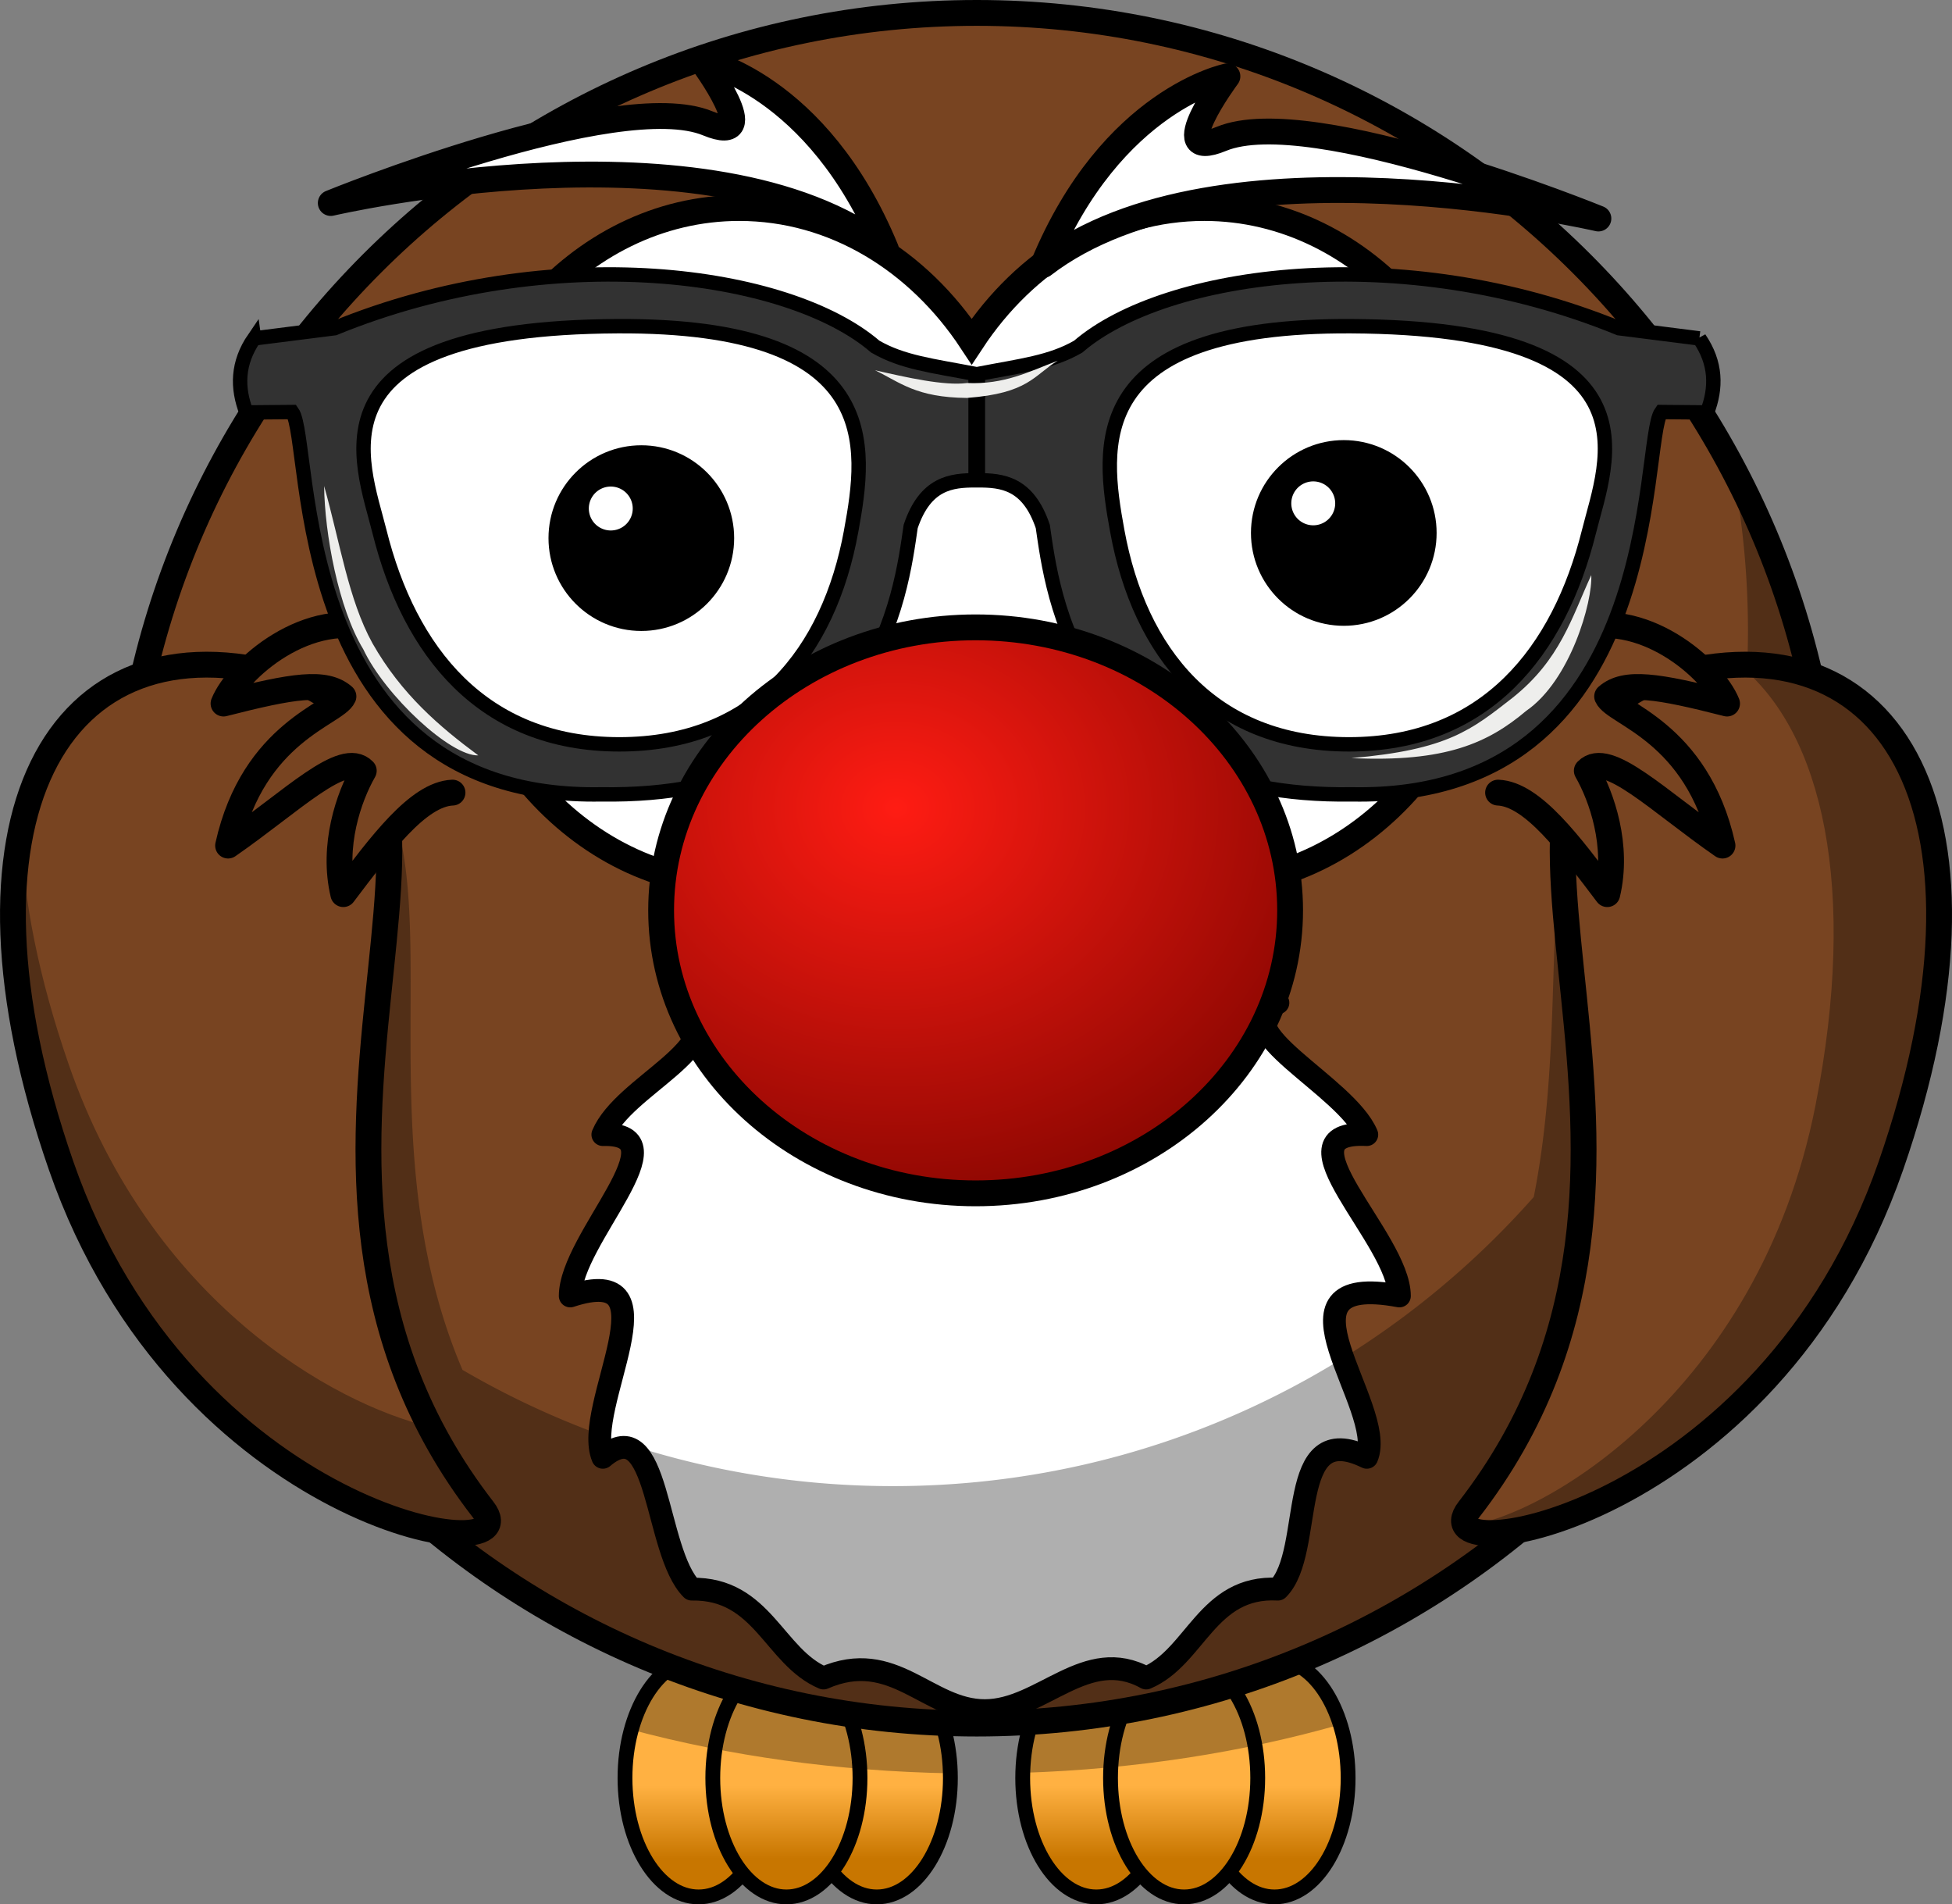
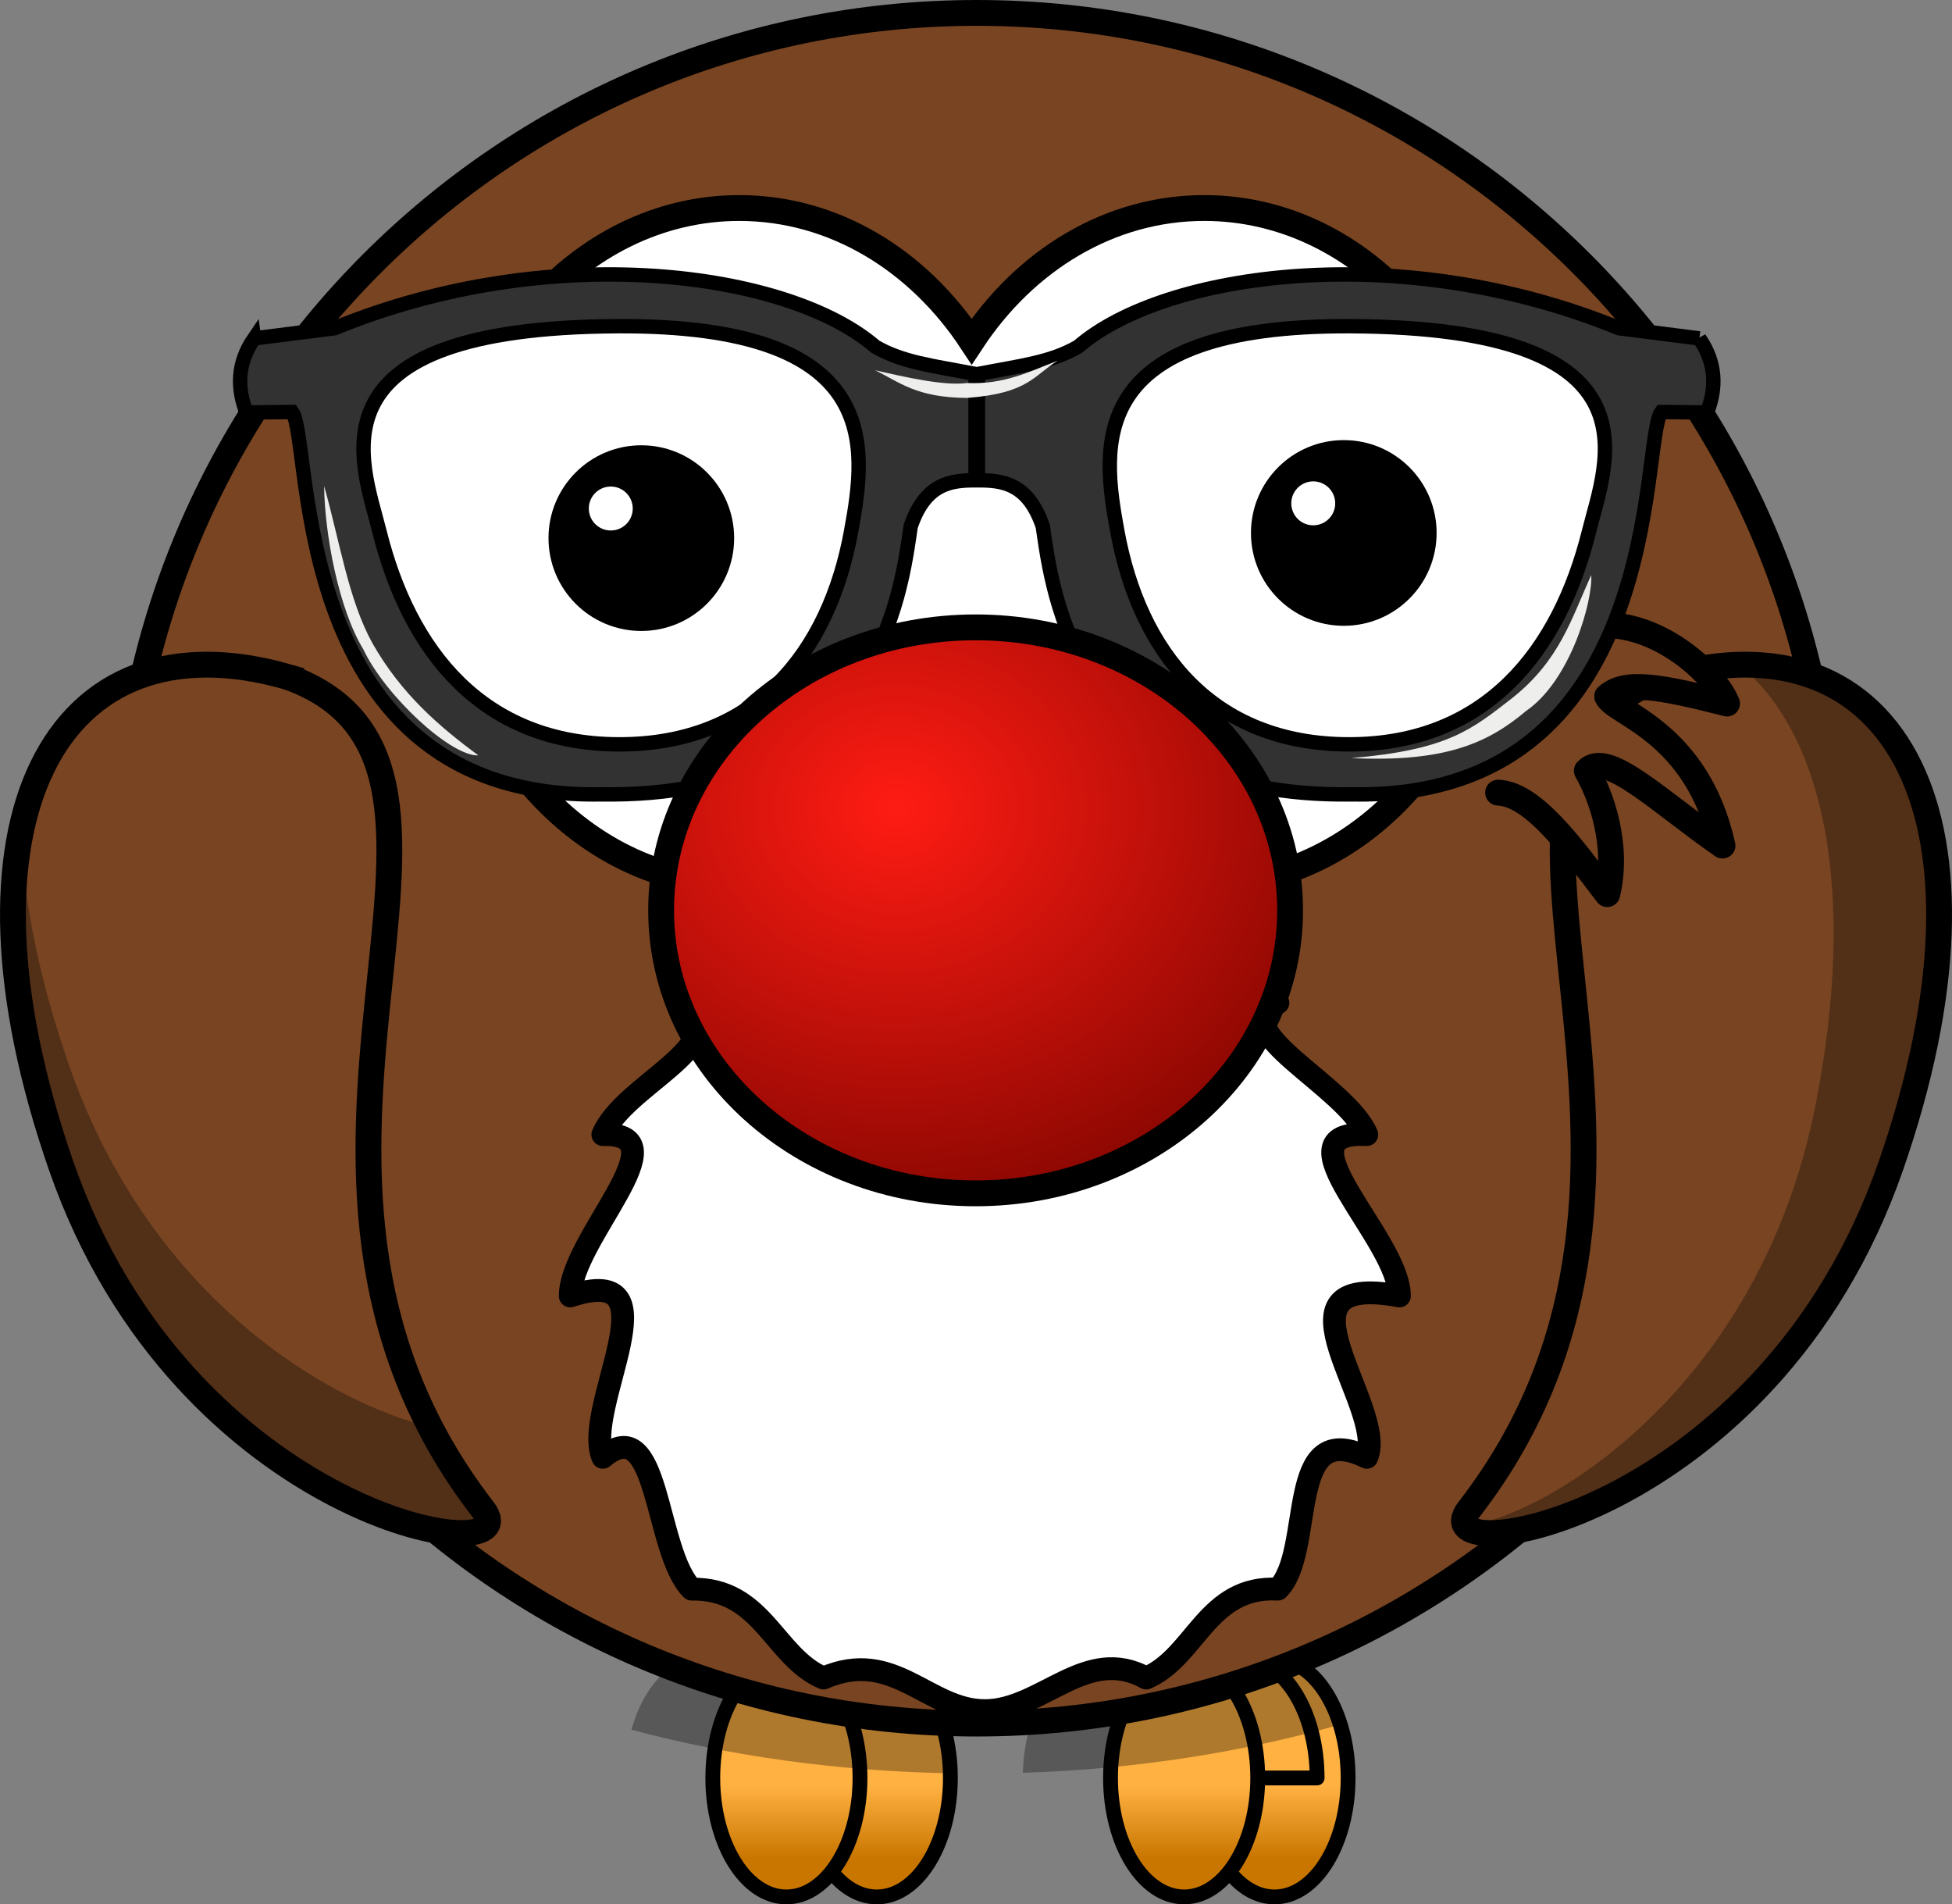
<svg xmlns="http://www.w3.org/2000/svg" overflow="visible" viewBox="0 0 377.915 368.609">
  <rect x="0" y="0" width="377.915" height="368.609" fill="#808080" stroke="none" />
  <switch transform="translate(-55.4 -38.1)">
    <g>
      <linearGradient id="a" y2="14.968" gradientUnits="userSpaceOnUse" x2="263.61" gradientTransform="matrix(1.781 0 0 -1.706 -244.4 423.38)" y1="23.224" x1="263.61">
        <stop offset="0" stop-color="#ffb142" />
        <stop offset="1" stop-color="#c87600" />
      </linearGradient>
      <path d="M239.4 382.25c0 12.716-6.381 23.023-14.25 23.023-7.871 0-14.25-10.308-14.25-23.023s6.379-23.023 14.25-23.023c7.87 0 14.25 10.308 14.25 23.023z" stroke-linejoin="round" stroke="#000" stroke-width="2.869" stroke-linecap="round" fill="url(#a)" />
      <linearGradient id="b" y2="14.968" gradientUnits="userSpaceOnUse" x2="263.61" gradientTransform="matrix(1.781 0 0 -1.706 -278.9 423.38)" y1="23.224" x1="263.61">
        <stop offset="0" stop-color="#ffb142" />
        <stop offset="1" stop-color="#c87600" />
      </linearGradient>
-       <path d="M204.9 382.25c0 12.716-6.38 23.023-14.25 23.023s-14.25-10.308-14.25-23.023 6.38-23.023 14.25-23.023 14.25 10.308 14.25 23.023z" stroke-linejoin="round" stroke="#000" stroke-width="2.869" stroke-linecap="round" fill="url(#b)" />
      <linearGradient id="c" y2="14.968" gradientUnits="userSpaceOnUse" x2="263.61" gradientTransform="matrix(1.781 0 0 -1.706 -261.9 423.38)" y1="23.224" x1="263.61">
        <stop offset="0" stop-color="#ffb142" />
        <stop offset="1" stop-color="#c87600" />
      </linearGradient>
      <path d="M221.9 382.25c0 12.716-6.381 23.023-14.25 23.023-7.87 0-14.25-10.308-14.25-23.023s6.38-23.023 14.25-23.023 14.25 10.308 14.25 23.023z" stroke-linejoin="round" stroke="#000" stroke-width="2.869" stroke-linecap="round" fill="url(#c)" />
      <linearGradient id="d" y2="14.968" gradientUnits="userSpaceOnUse" x2="263.61" gradientTransform="matrix(1.781 0 0 -1.706 -167.4 423.38)" y1="23.224" x1="263.61">
        <stop offset="0" stop-color="#ffb142" />
        <stop offset="1" stop-color="#c87600" />
      </linearGradient>
      <path d="M316.4 382.25c0 12.716-6.381 23.023-14.25 23.023-7.871 0-14.25-10.308-14.25-23.023s6.379-23.023 14.25-23.023c7.87 0 14.25 10.308 14.25 23.023z" stroke-linejoin="round" stroke="#000" stroke-width="2.869" stroke-linecap="round" fill="url(#d)" />
      <linearGradient id="e" y2="14.968" gradientUnits="userSpaceOnUse" x2="263.61" gradientTransform="matrix(1.781 0 0 -1.706 -201.9 423.38)" y1="23.224" x1="263.61">
        <stop offset="0" stop-color="#ffb142" />
        <stop offset="1" stop-color="#c87600" />
      </linearGradient>
-       <path d="M281.9 382.25c0 12.716-6.381 23.023-14.25 23.023-7.871 0-14.25-10.308-14.25-23.023s6.379-23.023 14.25-23.023c7.87 0 14.25 10.308 14.25 23.023z" stroke-linejoin="round" stroke="#000" stroke-width="2.869" stroke-linecap="round" fill="url(#e)" />
+       <path d="M281.9 382.25s6.379-23.023 14.25-23.023c7.87 0 14.25 10.308 14.25 23.023z" stroke-linejoin="round" stroke="#000" stroke-width="2.869" stroke-linecap="round" fill="url(#e)" />
      <linearGradient id="f" y2="14.968" gradientUnits="userSpaceOnUse" x2="263.61" gradientTransform="matrix(1.781 0 0 -1.706 -184.9 423.38)" y1="23.224" x1="263.61">
        <stop offset="0" stop-color="#ffb142" />
        <stop offset="1" stop-color="#c87600" />
      </linearGradient>
      <path d="M298.9 382.25c0 12.716-6.381 23.023-14.25 23.023-7.871 0-14.25-10.308-14.25-23.023s6.379-23.023 14.25-23.023c7.87 0 14.25 10.308 14.25 23.023z" stroke-linejoin="round" stroke="#000" stroke-width="2.869" stroke-linecap="round" fill="url(#f)" />
      <path d="M190.65 359.22c-5.806 0-10.78 5.631-13 13.688 18.971 5.074 39.814 8.035 61.719 8.438-.299-12.284-6.543-22.125-14.219-22.125-3.301 0-6.334 1.828-8.75 4.875-2.417-3.047-5.45-4.875-8.75-4.875-3.186 0-6.126 1.705-8.5 4.563-2.374-2.859-5.315-4.564-8.5-4.564zm77 0c-7.656 0-13.891 9.791-14.219 22.031 21.88-.704 42.615-3.982 61.438-9.344-2.348-7.516-7.158-12.688-12.719-12.688-3.301 0-6.334 1.828-8.75 4.875-2.417-3.047-5.449-4.875-8.75-4.875-3.186 0-6.127 1.705-8.5 4.563-2.375-2.857-5.314-4.562-8.5-4.562z" fill-opacity=".314" />
      <path d="M410.06 206.16c0 91.438-74.126 165.56-165.56 165.56-91.438 0-165.56-74.125-165.56-165.56 0-91.439 74.126-165.56 165.56-165.56 91.438 0 165.56 74.126 165.56 165.56z" stroke="#000" stroke-width="5" stroke-linecap="round" fill="#784421" />
      <path d="M326.33 288.95c-26.5-4.924-2.248 21.632-6.311 31.233-16.063-7.898-9.943 18.25-17.207 25.514-13.764-.736-15.912 13.143-25.514 17.206-11.602-6.437-20.156 6.312-31.232 6.312s-17.632-12.248-31.233-6.312c-9.602-4.063-11.75-17.442-25.514-17.206-7.264-7.264-6.143-34.912-17.207-25.514-4.063-9.602 14.689-38.156-6.311-31.233 0-11.076 22.248-31.632 6.311-31.233 4.063-9.601 24.443-16.75 17.207-25.513 14.528-14.528 34.594-23.518 56.747-23.518 22.152 0 42.219 8.99 56.746 23.518-10.736 5.264 13.144 15.912 17.207 25.513-17.937-.899 6.311 20.157 6.311 31.233z" stroke-linejoin="round" stroke="#000" stroke-width="4.412" stroke-linecap="round" fill="#fff" />
-       <path d="M390.78 128.6a166.11 166.11 0 013.031 31.594c0 3.73-.132 7.425-.375 11.094-3.673-.183-7.579.019-11.75.625-35.216 7.499-20.174 51.664-29.344 97.875-30.343 34.329-74.71 55.969-124.09 55.969-30.374 0-58.832-8.207-83.313-22.5-23.679-55.442 8.076-115.66-33.656-126.06-46.11-8.325-63.971 34.456-34.156 98.562 16.461 35.395 43.723 52.78 63.781 59.531 28.363 22.801 64.392 36.438 103.59 36.438 45.949 0 87.557-18.738 117.56-49 17.453-8.717 36.861-24.595 50.344-51.156 25.212-49.67 20.384-87.078-5.469-97.437a164.403 164.403 0 00-16.156-45.533z" fill-opacity=".314" />
      <path d="M111.14 169.14c48.111 17.3-14.164 94.142 37.819 161.19 9.608 12.394-57.868 2.091-81.723-66.585-23.198-66.786-1.132-107.54 43.904-94.607zM377.58 169.14c-48.111 17.3 14.163 94.142-37.819 161.19-9.608 12.394 57.868 2.091 81.723-66.585 23.198-66.786 1.132-107.54-43.904-94.607z" stroke="#000" stroke-width="5" fill="#784421" />
      <path d="M359.9 160.1c13.389-4.609 27.221 7.584 29.865 14.18-13.513-3.452-19.72-4.426-23.219-1.38 1.507 3.372 17.408 6.742 22.337 28.871-12.429-8.617-22.304-18.576-26.272-14.483 2.882 5.034 6.2 14.498 3.964 23.881-7.142-9.424-14.438-19.378-21.142-19.648" stroke-linejoin="round" stroke="#000" stroke-width="5" stroke-linecap="round" fill="#784421" />
      <path d="M198.54 78.364c-31.234 0-56.603 29.331-56.603 65.472 0 36.14 25.369 65.472 56.603 65.472 18.355 0 34.645-10.141 44.984-25.83 10.34 15.7 26.664 25.83 45.027 25.83 31.234 0 56.604-29.332 56.604-65.472 0-36.141-25.369-65.472-56.604-65.472-18.361 0-34.688 10.132-45.027 25.829-10.34-15.682-26.63-25.826-44.99-25.826z" stroke="#000" stroke-width="5" stroke-linecap="round" fill="#fff" />
      <path d="M245.24 189.27c-9.287 0-19.383 10.327-18.979 16.85s16.558 33.7 20.191 33.7 17.769-26.633 17.364-34.243c-.404-7.61-12.518-16.851-18.576-16.307z" fill-opacity=".314" />
      <linearGradient id="g" y2="-298.01" gradientUnits="userSpaceOnUse" x2="520.32" gradientTransform="matrix(.641 0 0 -.778 -84.585 -30.436)" y1="-298.01" x1="507.08">
        <stop offset="0" stop-color="#ffb142" />
        <stop offset="1" stop-color="#c87600" />
      </linearGradient>
      <path d="M243.12 178.66c-9.287 0-19.383 9.306-18.979 15.184.403 5.877 16.557 30.368 20.191 30.368s17.769-24 17.364-30.857c-.404-6.858-12.518-15.185-18.576-14.695z" stroke="#000" stroke-width="5" fill="url(#g)" />
-       <path d="M128.54 160.1c-13.389-4.609-27.221 7.584-29.865 14.18 13.512-3.452 19.72-4.426 23.218-1.38-1.507 3.372-17.408 6.742-22.337 28.871 12.429-8.617 22.304-18.576 26.272-14.483-2.881 5.034-6.199 14.498-3.963 23.881 7.142-9.424 14.438-19.378 21.142-19.648" stroke-linejoin="round" stroke="#000" stroke-width="5" stroke-linecap="round" fill="#784421" />
-       <path d="M257.37 89.383c13.275-32.16 35.665-36.513 35.665-36.513s-12.454 16.775-1.174 12.109c17.465-7.226 72.996 15.418 72.996 15.418s-73.574-17.126-107.49 8.986zM226.93 86.383c-13.28-32.16-35.67-36.513-35.67-36.513s12.453 16.775 1.174 12.109c-17.465-7.226-72.997 15.418-72.997 15.418s73.575-17.126 107.49 8.986z" stroke-linejoin="round" stroke="#000" stroke-width="5" fill="#fff" />
      <path d="M393.34 166.76c-.413 0-.832.021-1.25.031 16.212 13.064 23.073 43.297 14.781 85.343-11.023 55.895-53.577 80.008-67.719 81.281 4.592 6.527 60.971-8.125 82.344-69.656 20.298-58.436 5.92-96.949-28.156-96.999zM59.462 198.94c-3.452 16.506-1.298 38.673 7.781 64.812 23.855 68.676 91.327 78.987 81.719 66.594-4.109-5.299-7.521-10.674-10.313-16.063-18.952-4.541-54.048-24.376-69.906-70.031-5.879-16.926-8.853-32.18-9.281-45.312zm71.282 6.344c-.883 8.536-1.856 17.612-2.281 27.125.993-9.791 2.079-18.941 2.281-27.125z" fill-opacity=".314" />
      <path d="M104.6 103.6c-3.28 4.79-3.341 9.565-1.495 14.333l8.868-.08c4.079 5.687-1.065 75.115 59.82 74.006 53.497.848 58.067-39.176 59.917-51.852 2.844-8.446 7.907-8.947 12.565-8.936v-20.58c-8.36-1.61-14.13-2.23-19.42-5.3-16.83-14.498-62.51-20.818-104.7-3.56l-15.554 1.973zM384.4 103.6c3.281 4.79 3.342 9.565 1.496 14.333l-8.868-.08c-4.08 5.687 1.064 75.115-59.82 74.006-53.494.848-58.067-39.176-59.917-51.852-2.842-8.446-7.907-8.947-12.565-8.936v-20.58c8.366-1.61 14.134-2.234 19.422-5.299 16.833-14.499 62.513-20.819 104.7-3.561l15.554 1.973z" stroke="#000" stroke-width="2.787" fill="#323232" />
      <path d="M220.18 140.94c-4.278 23.376-18.333 41.237-44.866 41.237s-40.671-18.051-46.435-41.15c-3.426-13.73-14.76-39.465 46.061-39.789 51.549-.275 48.267 23.144 45.24 39.702zM271.72 140.94c4.28 23.376 18.335 41.237 44.866 41.237 26.532 0 40.672-18.051 46.437-41.15 3.426-13.73 14.759-39.465-46.063-39.789-51.549-.275-48.265 23.144-45.24 39.702z" stroke="#000" stroke-width="2.787" stroke-linecap="round" fill="#fff" />
      <path d="M118.15 132.17c.108 9.176 2.744 23.645 7.585 31.607 4.231 8.967 16.912 20.739 22.266 20.537-7.445-5.513-14.857-11.785-20.492-21.702-4.664-8.448-6.273-19.517-9.359-30.441v-.001zM317.05 184.84c18.217.852 26.461-2.94 33.818-9.136 8.587-5.909 12.879-21.147 12.61-26.289-3.796 8.238-5.987 16.385-15.246 23.754-7.924 6.159-12.467 10.067-31.185 11.668l.003.003zM224.81 109.77c4.878 2.35 7.919 5.268 17.799 5.356 11.965-.905 12.901-4.35 17.57-7.21-5.654 2.16-10.275 4.634-17.57 4.325-4.424.581-11.756-1.102-17.799-2.471z" fill="#eeeeec" />
      <radialGradient id="h" gradientUnits="userSpaceOnUse" cy="-583.31" cx="-80.599" gradientTransform="matrix(.978 -.004 -.005 -.846 304.81 -299.31)" r="101.13">
        <stop offset="0" stop-color="#ff1c13" />
        <stop offset="1" stop-color="#810500" />
      </radialGradient>
      <path d="M305.17 214.31c0 30.252-27.261 54.776-60.887 54.776-33.627 0-60.886-24.524-60.886-54.776s27.259-54.777 60.886-54.777c33.626 0 60.887 24.524 60.887 54.777z" stroke="#000" stroke-width="5" stroke-linecap="round" fill="url(#h)" />
      <g>
        <path d="M195.95 142.26c0 9.051-7.337 16.387-16.388 16.387-9.05 0-16.387-7.336-16.387-16.387 0-9.05 7.337-16.387 16.387-16.387 9.051 0 16.388 7.336 16.388 16.387z" stroke="#000" stroke-width="3.169" stroke-linecap="round" />
        <path d="M177.9 136.53a4.25 4.25 0 11-8.5 0 4.25 4.25 0 018.5 0z" fill="#fff" />
      </g>
      <g>
        <path d="M331.95 141.26c0 9.051-7.337 16.387-16.388 16.387-9.05 0-16.387-7.336-16.387-16.387 0-9.05 7.337-16.387 16.387-16.387 9.051 0 16.388 7.336 16.388 16.387z" stroke="#000" stroke-width="3.169" stroke-linecap="round" />
        <path d="M313.9 135.53a4.25 4.25 0 11-8.5 0 4.25 4.25 0 018.5 0z" fill="#fff" />
      </g>
    </g>
  </switch>
</svg>